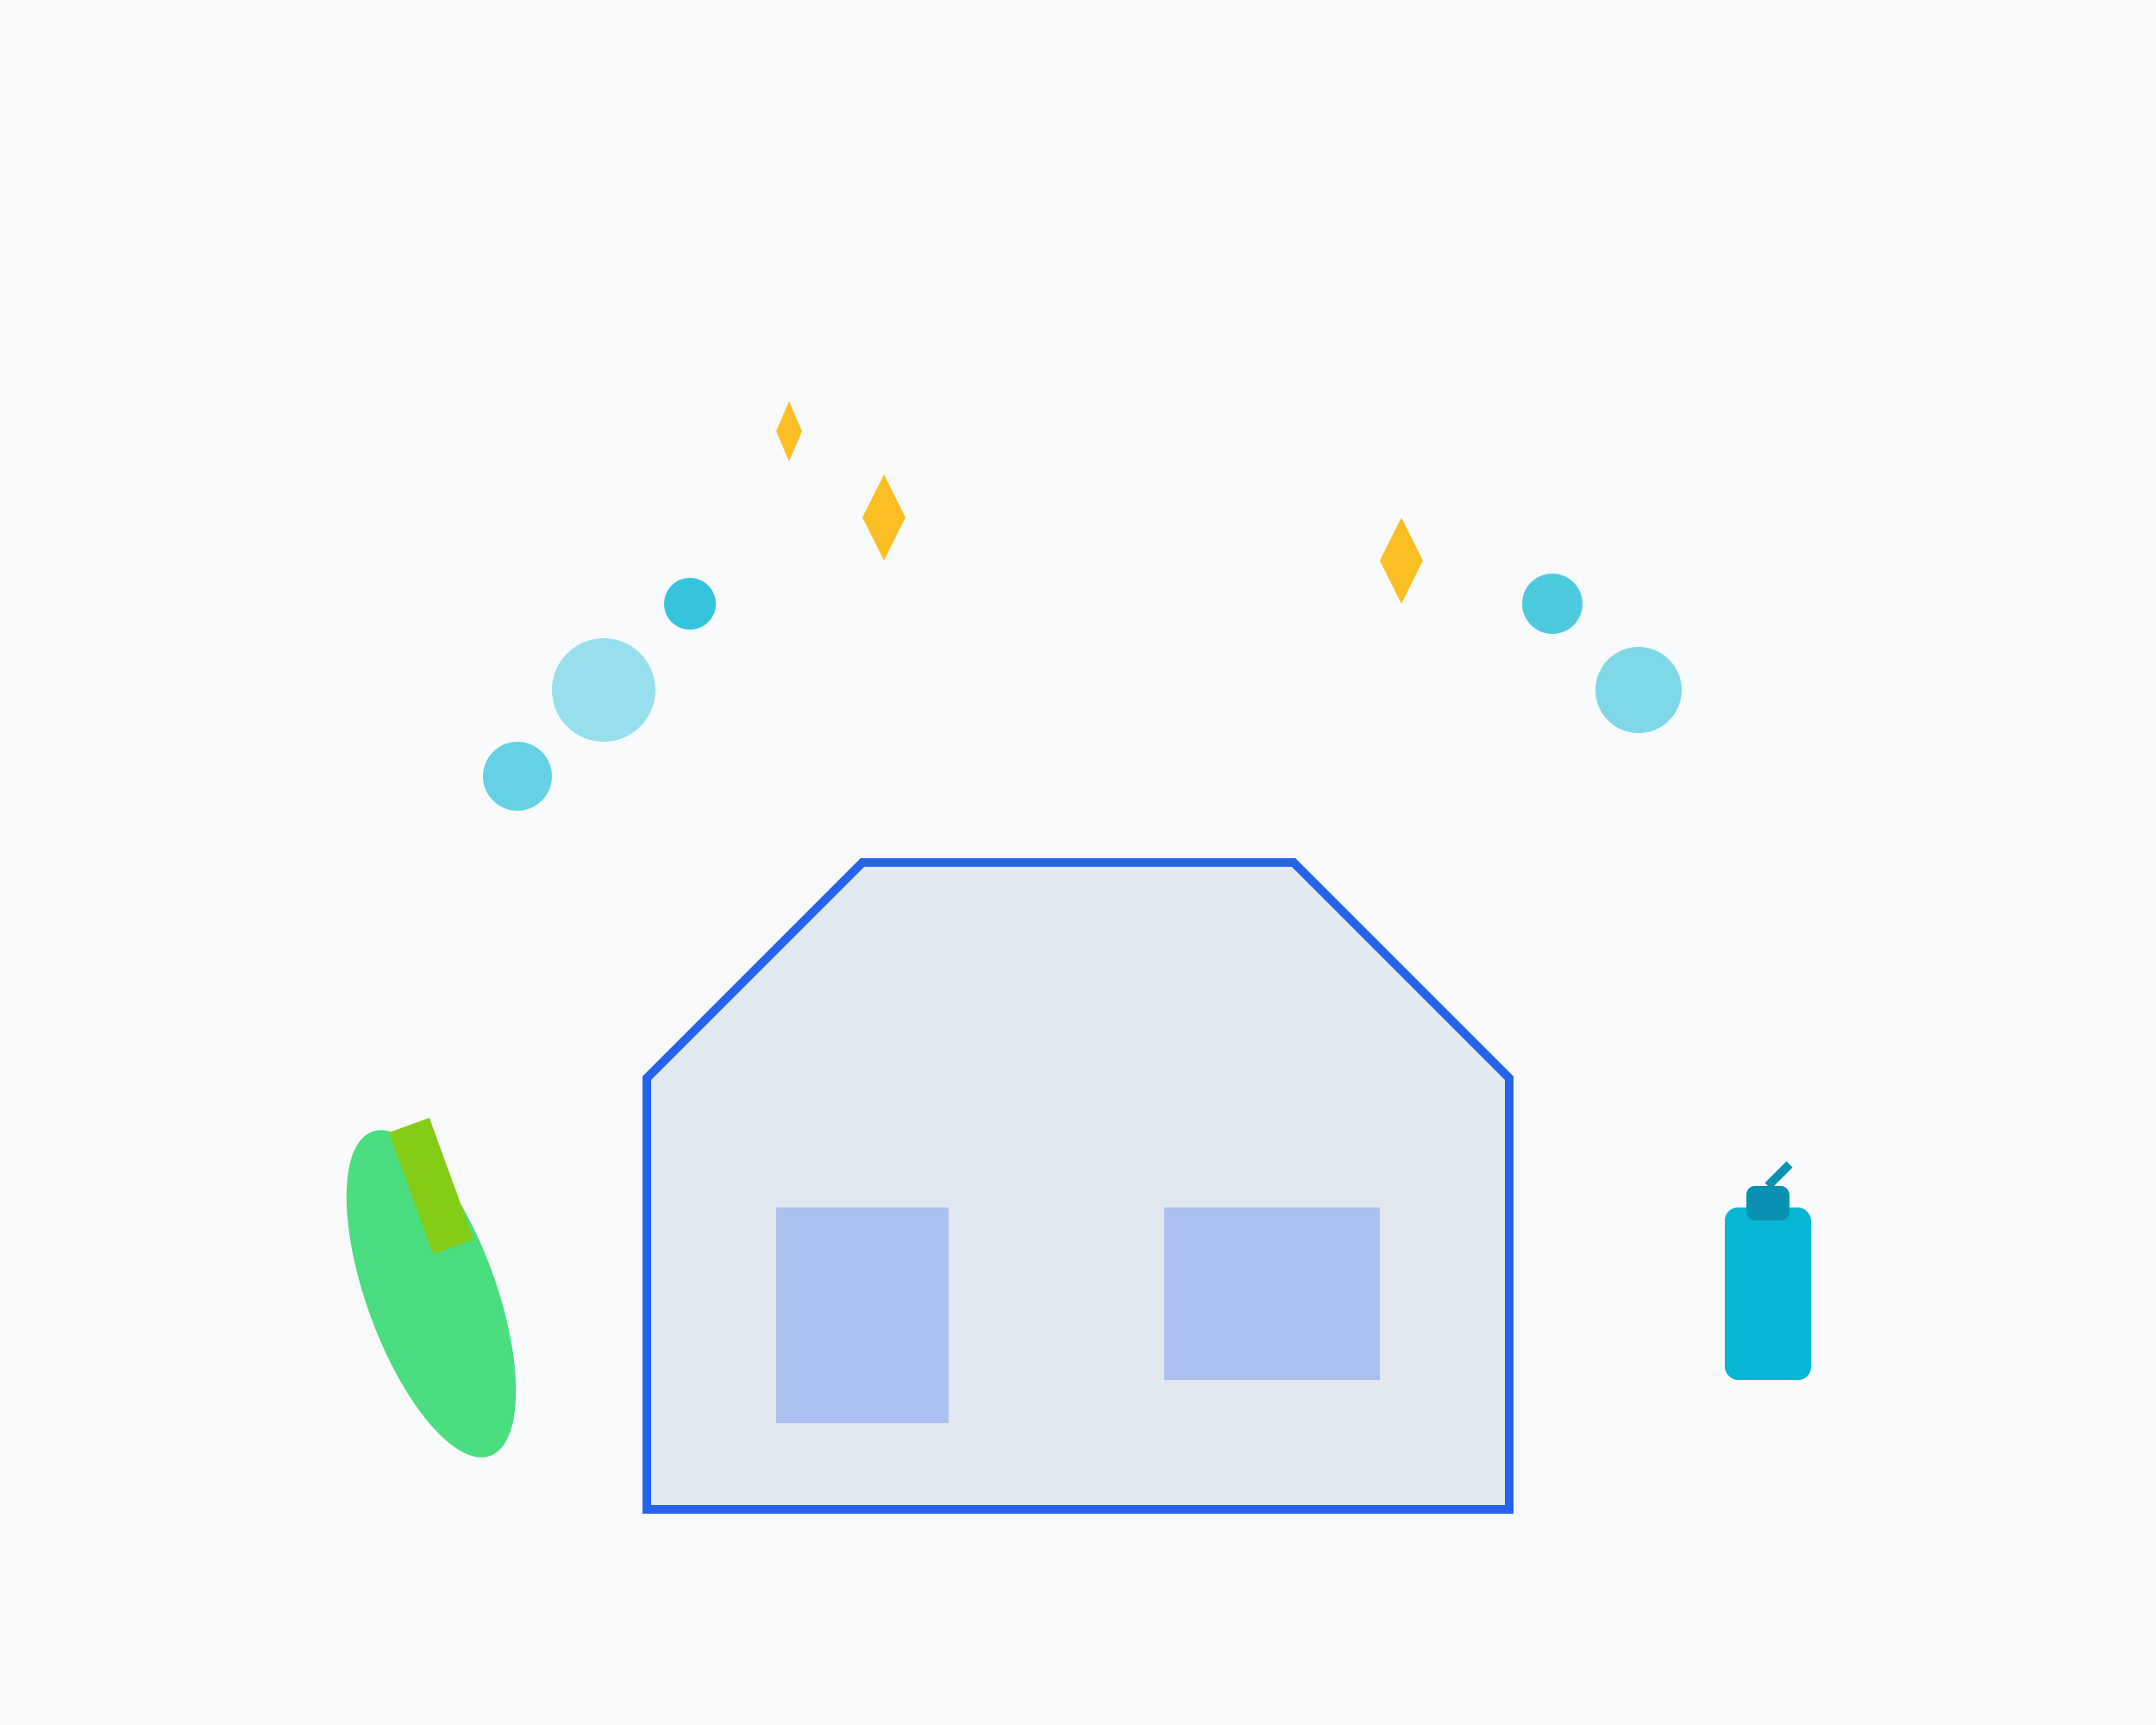
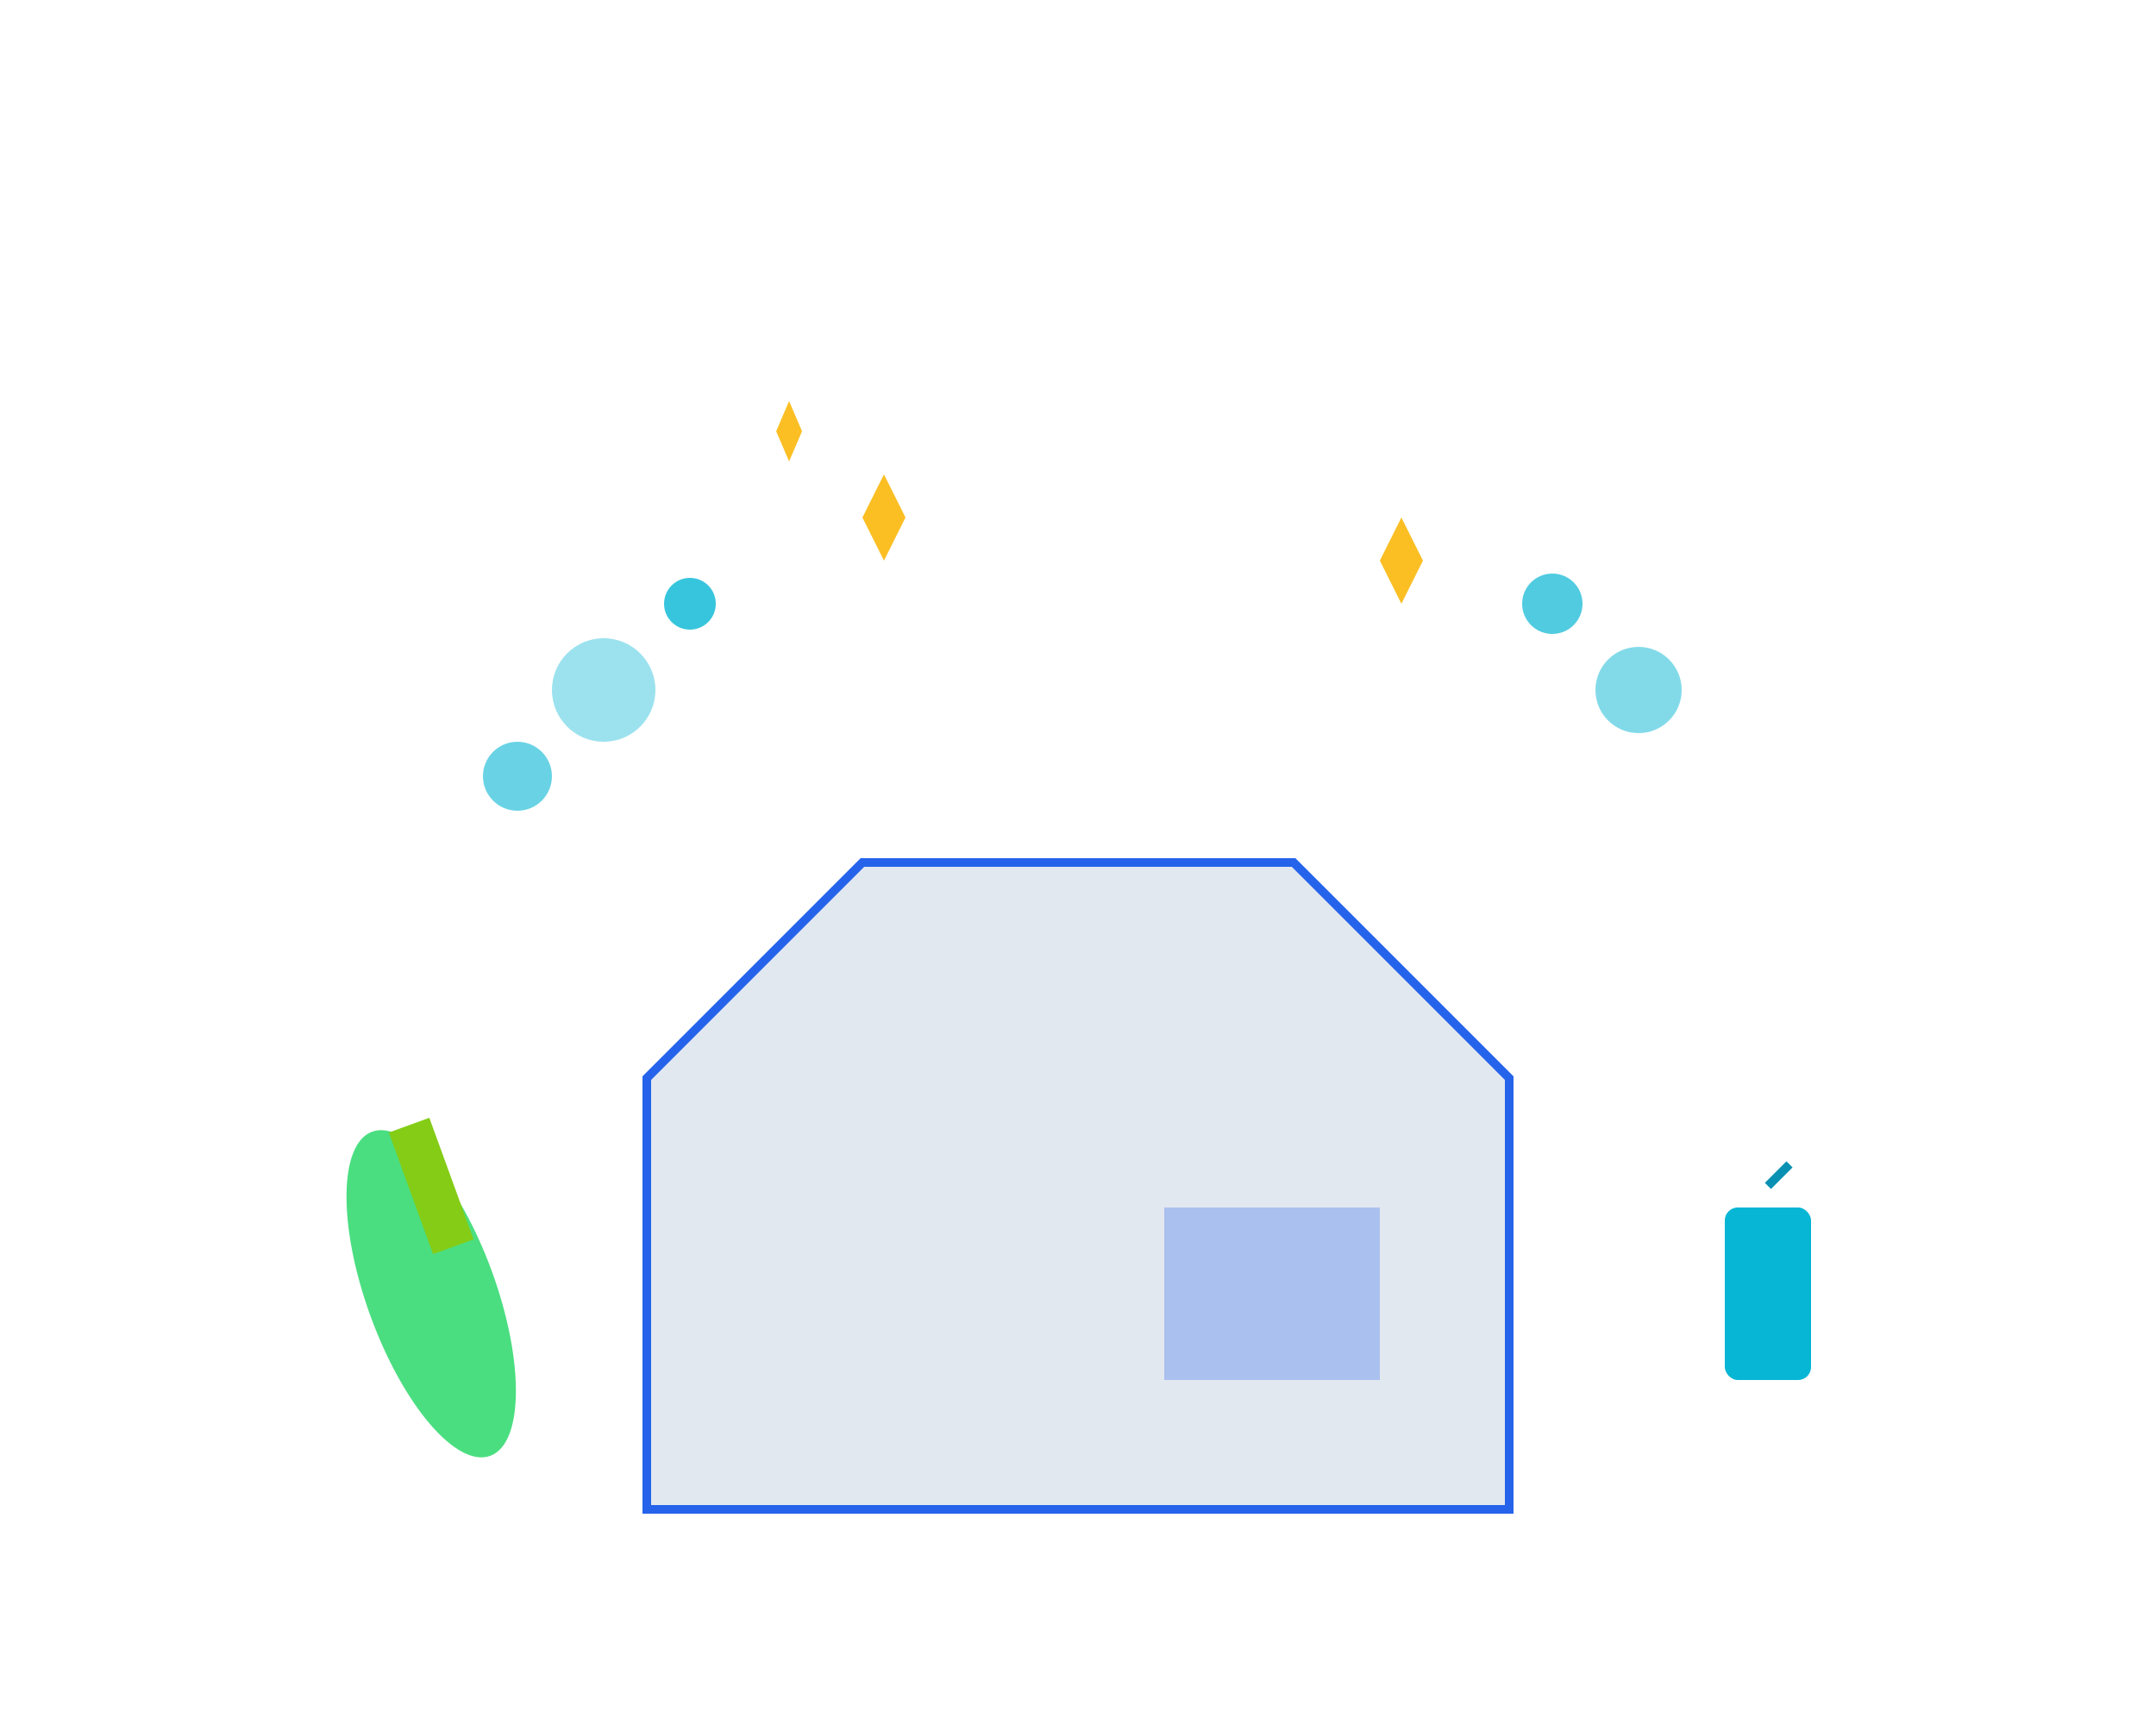
<svg xmlns="http://www.w3.org/2000/svg" width="500" height="400" viewBox="0 0 500 400" fill="none">
-   <rect width="500" height="400" fill="#f8fafc" />
  <path d="M150 250L200 200L300 200L350 250V350H150V250Z" fill="#e2e8f0" stroke="#2563eb" stroke-width="2" />
-   <rect x="180" y="280" width="40" height="50" fill="#2563eb" opacity="0.3" />
  <rect x="270" y="280" width="50" height="40" fill="#2563eb" opacity="0.3" />
  <ellipse cx="100" cy="300" rx="15" ry="40" fill="#4ade80" transform="rotate(-20 100 300)" />
  <rect x="95" y="260" width="10" height="30" fill="#84cc16" transform="rotate(-20 100 275)" />
  <rect x="400" y="280" width="20" height="40" rx="3" fill="#06b6d4" />
-   <rect x="405" y="275" width="10" height="8" rx="2" fill="#0891b2" />
  <path d="M410 275L415 270" stroke="#0891b2" stroke-width="2" />
  <circle cx="120" cy="180" r="8" fill="#06b6d4" opacity="0.6" />
  <circle cx="140" cy="160" r="12" fill="#06b6d4" opacity="0.4" />
  <circle cx="160" cy="140" r="6" fill="#06b6d4" opacity="0.8" />
  <circle cx="380" cy="160" r="10" fill="#06b6d4" opacity="0.5" />
  <circle cx="360" cy="140" r="7" fill="#06b6d4" opacity="0.7" />
  <path d="M200 120L205 130L210 120L205 110Z" fill="#fbbf24" />
  <path d="M320 130L325 140L330 130L325 120Z" fill="#fbbf24" />
-   <path d="M180 100L183 107L186 100L183 93Z" fill="#fbbf24" />
+   <path d="M180 100L183 107L186 100L183 93" fill="#fbbf24" />
</svg>